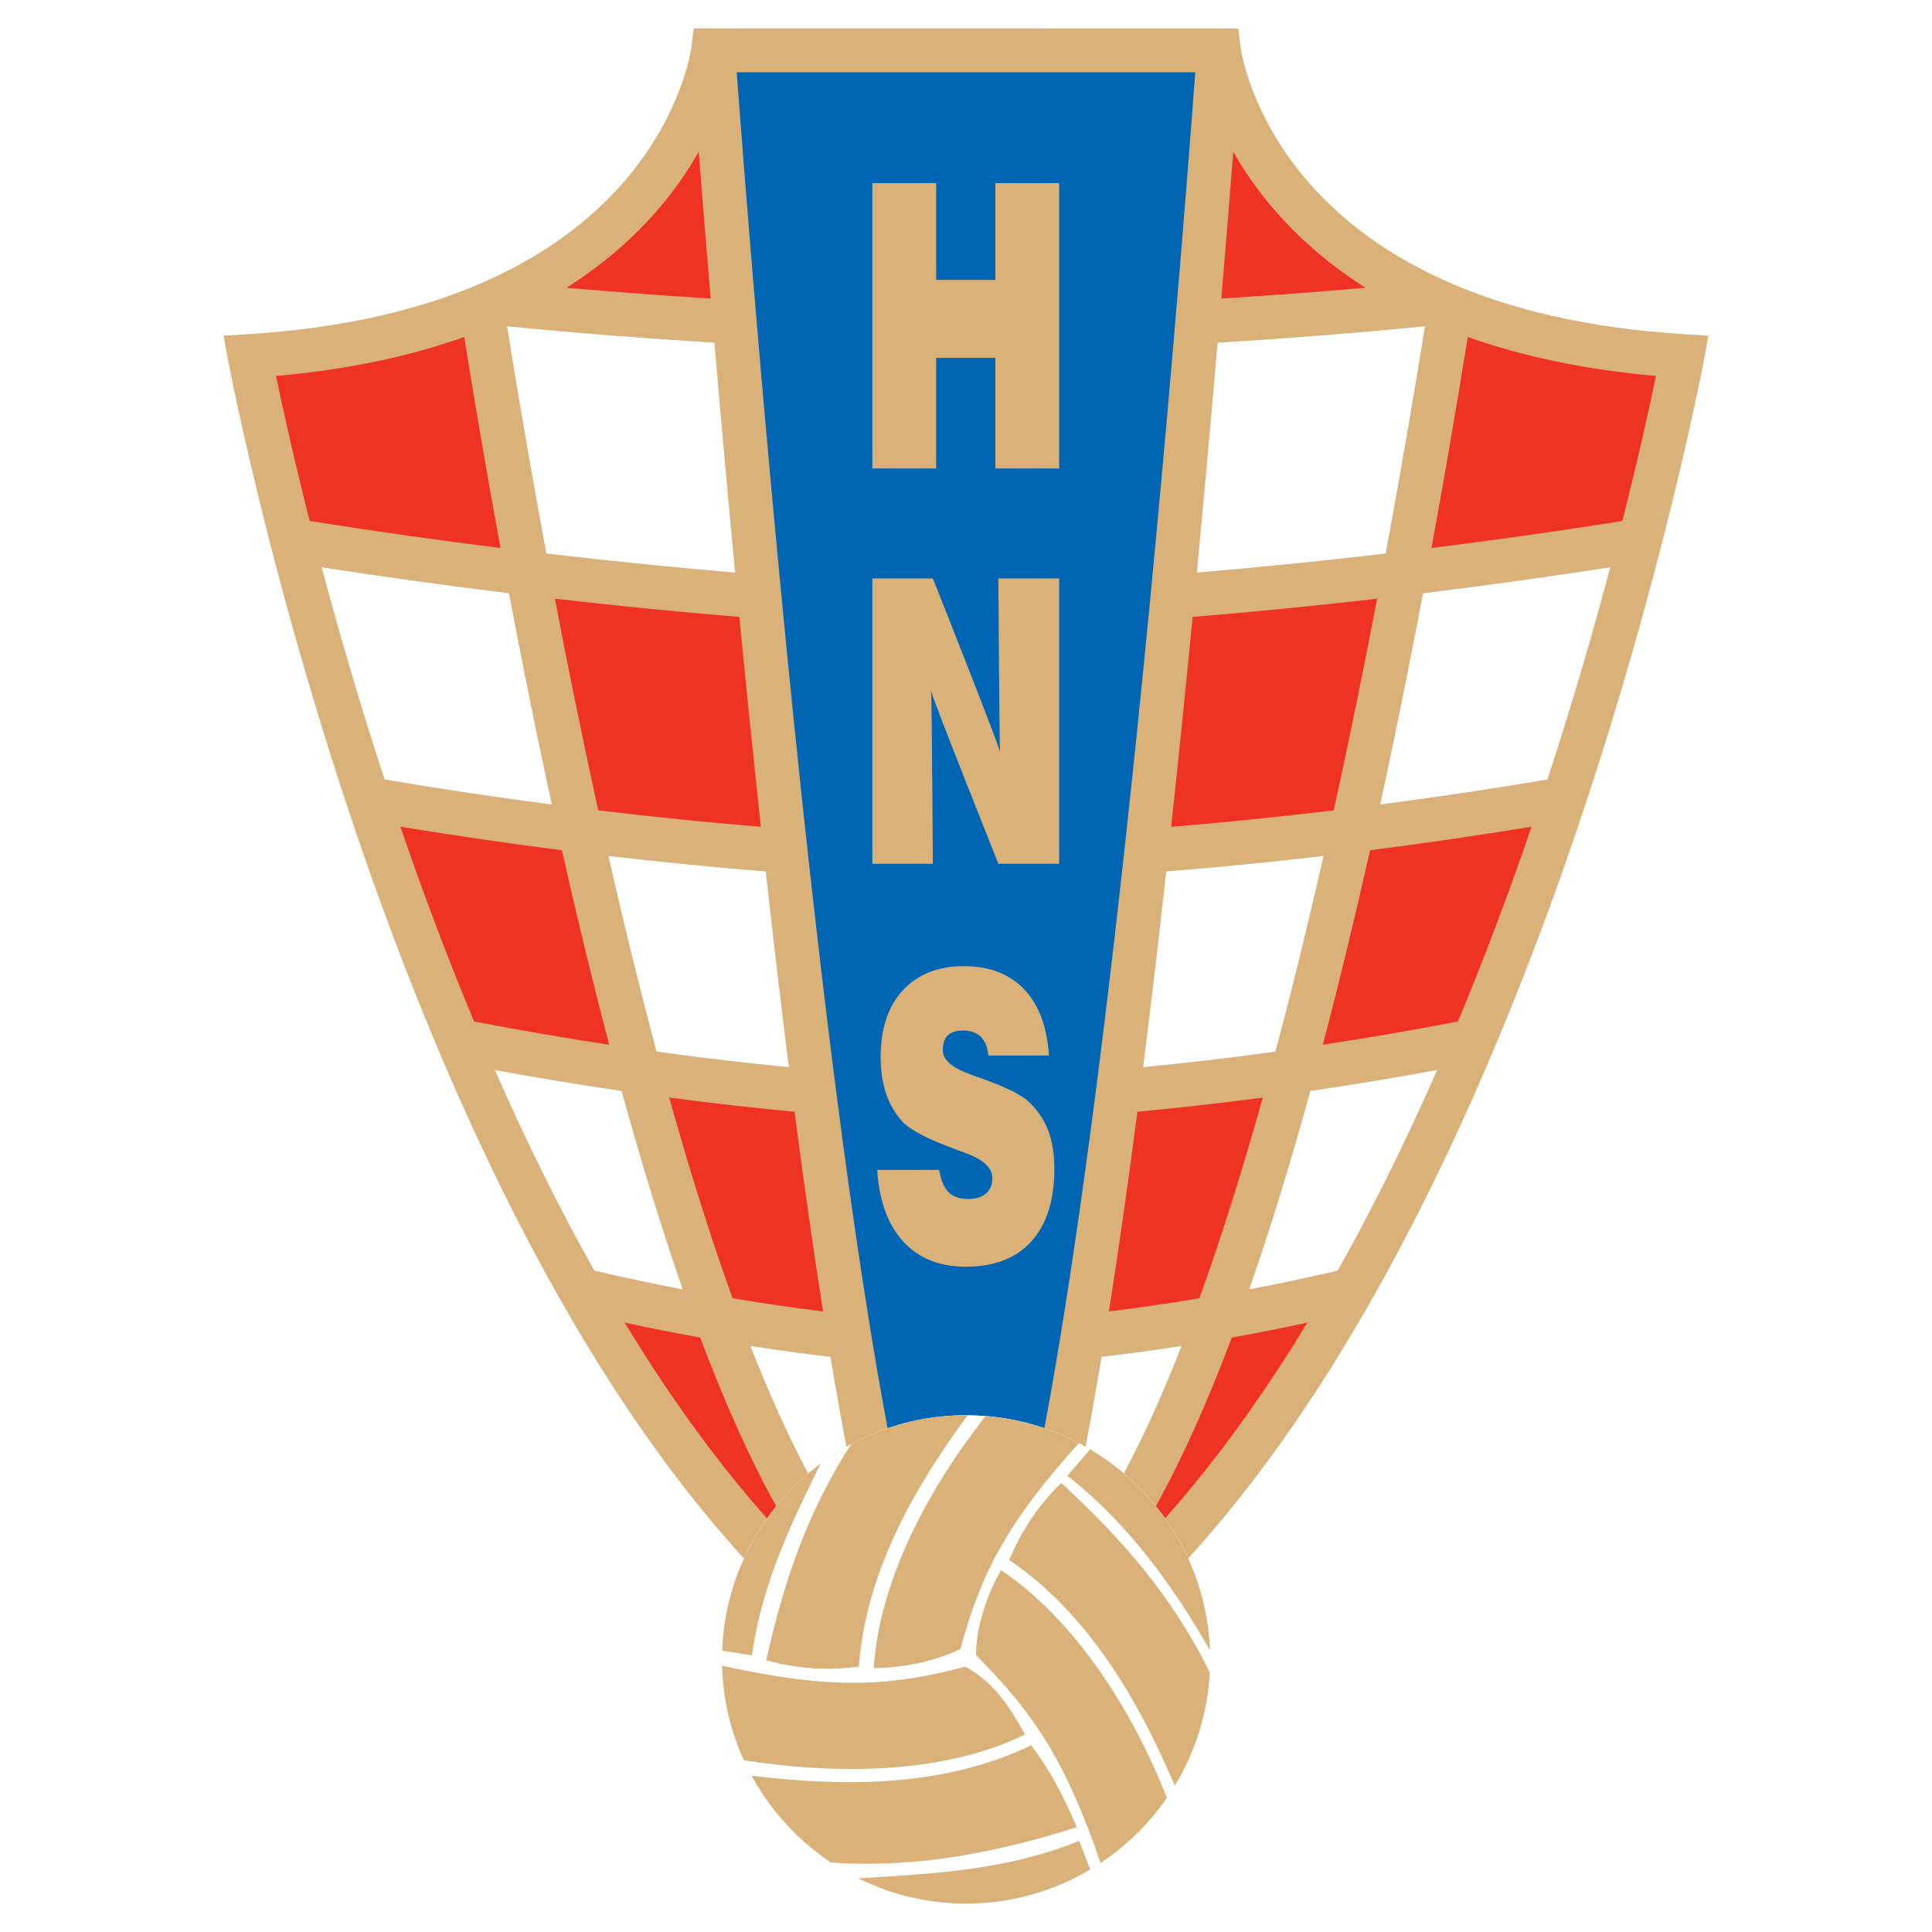
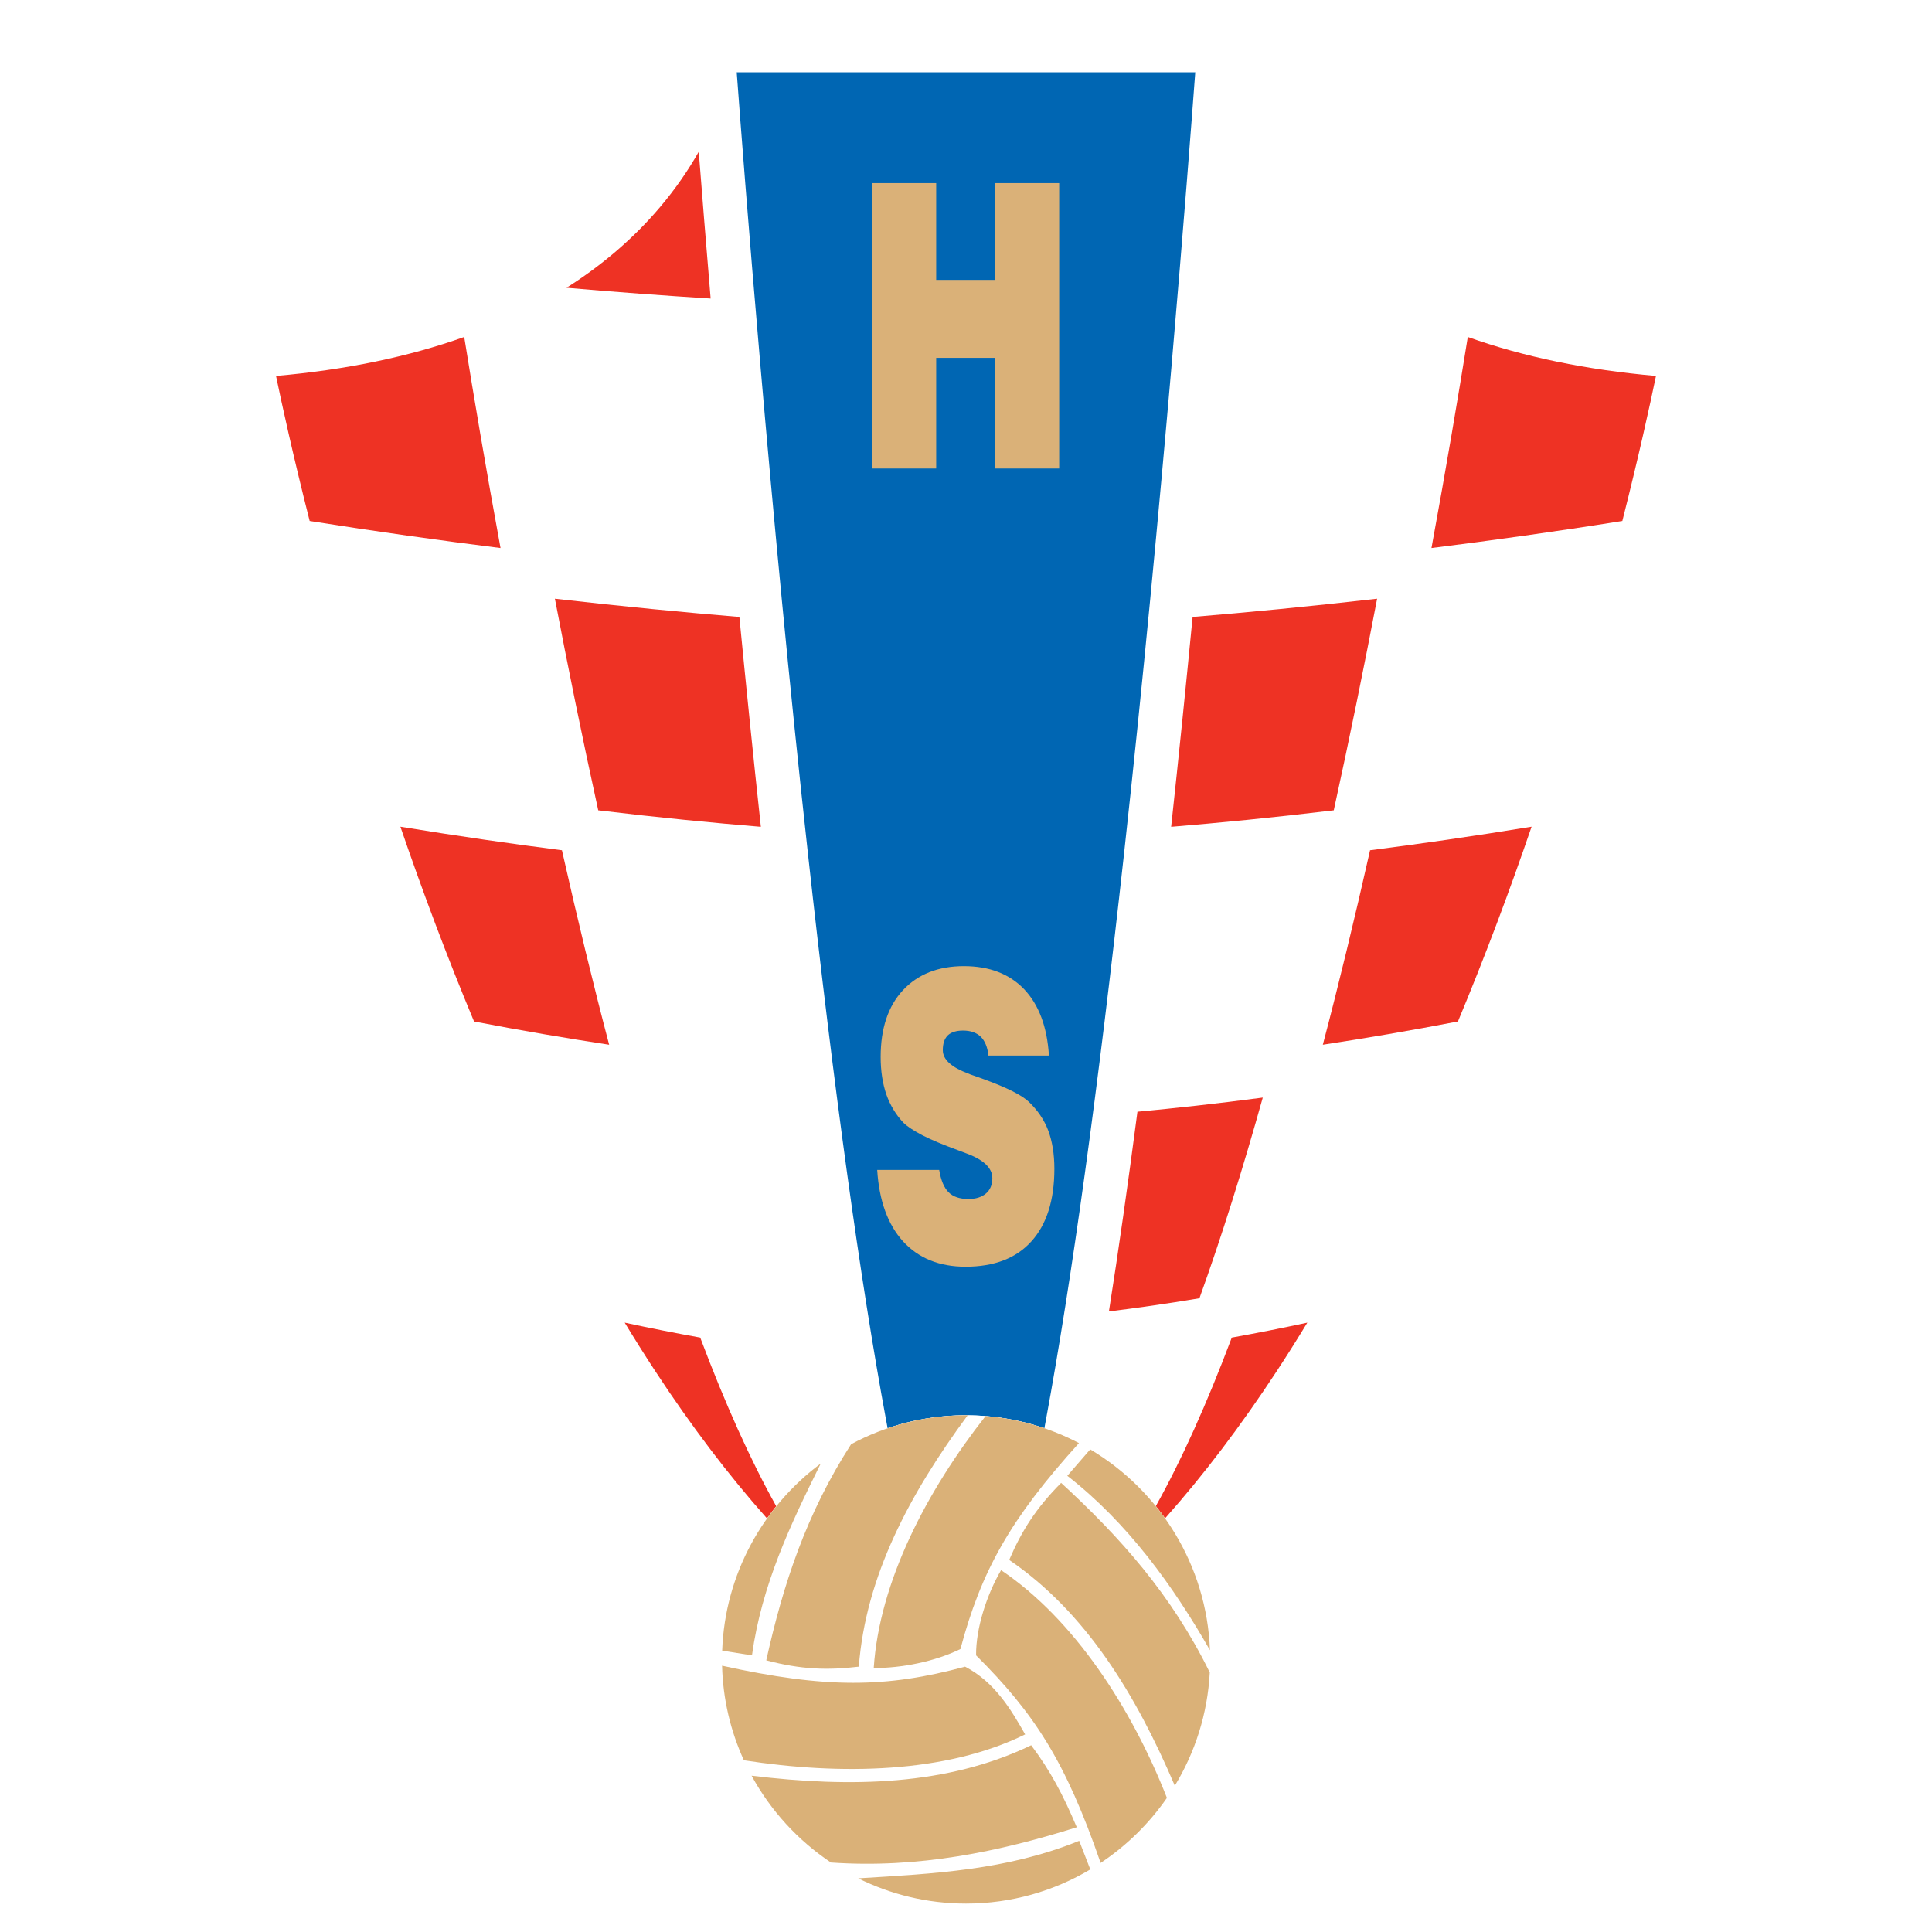
<svg xmlns="http://www.w3.org/2000/svg" version="1.0" id="Layer_1" x="0px" y="0px" width="192.756px" height="192.756px" viewBox="0 0 192.756 192.756" enable-background="new 0 0 192.756 192.756" xml:space="preserve">
  <g>
    <polygon fill-rule="evenodd" clip-rule="evenodd" fill="#FFFFFF" points="0,0 192.756,0 192.756,192.756 0,192.756 0,0  " />
-     <path fill-rule="evenodd" clip-rule="evenodd" fill="#DAB178" d="M167.982,33.338c-9.447-0.586-17.653-2.472-24.391-5.603   c-5.321-2.473-9.744-5.727-13.146-9.671c-5.791-6.716-6.655-13.236-6.663-13.301l-0.238-1.92L69.212,2.834l-0.239,1.929   c-0.008,0.065-0.873,6.584-6.664,13.301c-3.401,3.944-7.825,7.199-13.147,9.671c-6.737,3.131-14.943,5.016-24.39,5.603   l-2.468,0.153l0.451,2.432c0.05,0.271,5.162,27.489,16.529,57.66c6.693,17.765,14.22,33.083,22.372,45.532   c10.285,15.707,21.624,26.896,33.702,33.258l1.021,0.537l1.021-0.537c12.077-6.361,23.416-17.551,33.702-33.258   c8.15-12.449,15.677-27.768,22.37-45.532c11.368-30.171,16.479-57.388,16.53-57.66l0.45-2.432L167.982,33.338L167.982,33.338z" />
    <path fill-rule="evenodd" clip-rule="evenodd" fill="#0066B3" d="M104.197,142.494c0.053-0.277,0.104-0.557,0.156-0.84   c2.571-13.889,5.189-32.855,7.78-56.372c3.806-34.534,6.442-68.936,7.118-78.069c-3.872,0-41.876,0-45.748,0   c0.676,9.134,3.312,43.536,7.117,78.069c2.592,23.516,5.209,42.483,7.78,56.372c0.053,0.285,0.105,0.566,0.158,0.844   c2.457-0.838,5.086-1.295,7.819-1.295C99.111,141.203,101.741,141.658,104.197,142.494L104.197,142.494z" />
    <path fill-rule="evenodd" clip-rule="evenodd" fill="#DAB178" d="M87.518,116.725h6.187c0.166,1.021,0.481,1.773,0.931,2.223   c0.451,0.451,1.111,0.676,1.982,0.676c0.736,0,1.321-0.18,1.757-0.555c0.421-0.361,0.631-0.871,0.631-1.518   c0-1.037-0.886-1.861-2.673-2.508c-0.346-0.135-0.616-0.225-0.796-0.301c-1.472-0.541-2.628-1.021-3.499-1.471   c-0.856-0.451-1.487-0.857-1.893-1.246c-0.751-0.797-1.321-1.729-1.712-2.824c-0.375-1.098-0.57-2.344-0.57-3.754   c0-2.824,0.735-5.047,2.222-6.654c1.487-1.592,3.514-2.402,6.082-2.402c2.553,0,4.55,0.781,6.007,2.298   c1.472,1.547,2.298,3.754,2.478,6.623h-6.037c-0.09-0.842-0.345-1.457-0.766-1.879c-0.42-0.404-1.006-0.615-1.772-0.615   c-0.676,0-1.187,0.166-1.517,0.48c-0.33,0.33-0.496,0.811-0.496,1.473c0,0.945,0.871,1.727,2.598,2.357   c0.15,0.074,0.271,0.119,0.346,0.135c0.255,0.09,0.631,0.225,1.142,0.406c2.297,0.84,3.813,1.592,4.52,2.281   c0.871,0.842,1.517,1.787,1.922,2.869c0.392,1.066,0.602,2.328,0.602,3.785c0,3.139-0.766,5.557-2.298,7.252   c-1.517,1.684-3.71,2.523-6.562,2.523c-2.613,0-4.686-0.84-6.232-2.523C88.569,122.162,87.712,119.789,87.518,116.725   L87.518,116.725z" />
-     <path fill-rule="evenodd" clip-rule="evenodd" fill="#DAB178" d="M87.037,86.179V57.706h6.037c0,0,6.473,16.324,6.698,17.3   c-0.06-0.511-0.165-17.3-0.165-17.3h6.067v28.473h-6.067c0,0-6.502-16.309-6.713-17.225c0.075,0.496,0.18,17.225,0.18,17.225   H87.037L87.037,86.179z" />
    <polygon fill-rule="evenodd" clip-rule="evenodd" fill="#DAB178" points="87.037,46.742 87.037,18.269 93.404,18.269    93.404,27.925 99.307,27.925 99.307,18.269 105.674,18.269 105.674,46.742 99.307,46.742 99.307,35.704 93.404,35.704    93.404,46.742 87.037,46.742  " />
    <path fill-rule="evenodd" clip-rule="evenodd" fill="#FFFFFF" d="M138.13,78.285c-0.144,0.664-0.286,1.324-0.429,1.98   c5.212-0.681,10.798-1.502,16.685-2.494c2.533-7.733,4.616-14.953,6.272-21.173c-6.54,1.018-12.804,1.874-18.682,2.593   C140.825,65.275,139.541,71.716,138.13,78.285L138.13,78.285z" />
    <path fill-rule="evenodd" clip-rule="evenodd" fill="#FFFFFF" d="M73.343,57.124C72.56,48.88,71.866,41.1,71.275,34.194   c-6.278-0.386-13.334-0.915-20.687-1.639c1,6.229,2.317,14.019,3.924,22.672C61.464,56.041,67.81,56.657,73.343,57.124   L73.343,57.124z" />
    <path fill-rule="evenodd" clip-rule="evenodd" fill="#FFFFFF" d="M142.167,32.556c-7.352,0.724-14.408,1.252-20.687,1.639   c-0.591,6.906-1.284,14.686-2.067,22.929c5.533-0.466,11.878-1.083,18.83-1.896C139.851,46.574,141.167,38.784,142.167,32.556   L142.167,32.556z" />
    <path fill-rule="evenodd" clip-rule="evenodd" fill="#EE3224" d="M59.686,80.846c6.03,0.724,11.48,1.255,16.225,1.645   c-0.767-7.091-1.483-14.143-2.143-20.938c-5.404-0.449-11.605-1.041-18.407-1.819C56.645,66.452,58.09,73.588,59.686,80.846   L59.686,80.846z" />
    <path fill-rule="evenodd" clip-rule="evenodd" fill="#FFFFFF" d="M60.704,85.399c1.486,6.533,3.091,13.111,4.807,19.521   c4.889,0.674,9.314,1.174,13.192,1.547c-0.731-5.801-1.462-11.966-2.19-18.495c-0.039-0.343-0.077-0.686-0.115-1.028   c-3.125-0.248-6.561-0.557-10.269-0.944C64.415,85.821,62.603,85.621,60.704,85.399L60.704,85.399z" />
-     <path fill-rule="evenodd" clip-rule="evenodd" fill="#EE3224" d="M73.088,129.529c3.308,0.555,6.334,0.98,9.03,1.311   c-0.946-5.998-1.896-12.646-2.845-19.924c-3.681-0.342-7.876-0.799-12.507-1.41C68.741,116.555,70.852,123.33,73.088,129.529   L73.088,129.529z" />
    <path fill-rule="evenodd" clip-rule="evenodd" fill="#FFFFFF" d="M82.853,135.373c-2.393-0.275-5.062-0.629-7.978-1.082   c1.844,4.711,3.768,9.002,5.763,12.723c1.18-1.006,2.457-1.9,3.813-2.668C83.92,141.566,83.387,138.576,82.853,135.373   L82.853,135.373z" />
-     <path fill-rule="evenodd" clip-rule="evenodd" fill="#FFFFFF" d="M117.881,134.291c-2.916,0.453-5.586,0.807-7.978,1.082   c-0.534,3.199-1.066,6.188-1.598,8.963c1.358,0.768,2.636,1.662,3.817,2.666C114.117,143.285,116.038,138.998,117.881,134.291   L117.881,134.291z" />
    <path fill-rule="evenodd" clip-rule="evenodd" fill="#EE3224" d="M125.988,109.506c-4.63,0.611-8.824,1.068-12.506,1.41   c-0.949,7.277-1.898,13.926-2.845,19.924c2.696-0.33,5.723-0.756,9.03-1.311C121.904,123.33,124.015,116.555,125.988,109.506   L125.988,109.506z" />
    <path fill-rule="evenodd" clip-rule="evenodd" fill="#FFFFFF" d="M132.051,85.399c-1.898,0.222-3.71,0.422-5.425,0.601   c-3.707,0.387-7.144,0.696-10.269,0.944c-0.038,0.343-0.076,0.686-0.114,1.028c-0.729,6.528-1.46,12.694-2.19,18.493   c3.878-0.371,8.304-0.871,13.192-1.545C128.961,98.51,130.565,91.932,132.051,85.399L132.051,85.399z" />
    <path fill-rule="evenodd" clip-rule="evenodd" fill="#EE3224" d="M137.395,59.734c-6.802,0.779-13.003,1.371-18.407,1.819   c-0.658,6.795-1.376,13.847-2.143,20.938c4.744-0.39,10.194-0.921,16.225-1.645C134.666,73.588,136.111,66.452,137.395,59.734   L137.395,59.734z" />
    <path fill-rule="evenodd" clip-rule="evenodd" fill="#EE3224" d="M146.441,33.621c-0.943,5.873-2.158,13.082-3.623,21.055   c5.997-0.749,12.384-1.64,19.041-2.7c1.676-6.607,2.782-11.688,3.357-14.468C158.291,36.902,152.001,35.602,146.441,33.621   L146.441,33.621z" />
-     <path fill-rule="evenodd" clip-rule="evenodd" fill="#EE3224" d="M126.927,20.689c-1.615-1.905-2.886-3.788-3.886-5.551   c-0.309,3.952-0.707,8.925-1.187,14.645c4.469-0.279,9.32-0.631,14.382-1.075C132.638,26.43,129.52,23.747,126.927,20.689   L126.927,20.689z" />
    <path fill-rule="evenodd" clip-rule="evenodd" fill="#EE3224" d="M69.715,15.139c-1,1.763-2.271,3.646-3.886,5.551   c-2.593,3.057-5.711,5.741-9.309,8.02c5.061,0.443,9.913,0.795,14.381,1.075C70.421,24.064,70.023,19.09,69.715,15.139   L69.715,15.139z" />
    <path fill-rule="evenodd" clip-rule="evenodd" fill="#EE3224" d="M46.315,33.621c-5.561,1.981-11.85,3.281-18.776,3.887   c0.575,2.779,1.682,7.86,3.357,14.468c6.659,1.06,13.045,1.951,19.042,2.7C48.472,46.703,47.257,39.494,46.315,33.621   L46.315,33.621z" />
    <path fill-rule="evenodd" clip-rule="evenodd" fill="#FFFFFF" d="M54.626,78.285c-1.411-6.569-2.695-13.01-3.846-19.094   c-5.878-0.719-12.143-1.575-18.683-2.593c1.657,6.22,3.74,13.44,6.273,21.173c5.887,0.992,11.472,1.813,16.685,2.494   C54.912,79.609,54.769,78.949,54.626,78.285L54.626,78.285z" />
    <path fill-rule="evenodd" clip-rule="evenodd" fill="#EE3224" d="M56.065,84.831c-4.918-0.628-10.322-1.401-16.117-2.35   c1.08,3.152,2.232,6.368,3.458,9.621c1.267,3.362,2.564,6.631,3.89,9.811c4.75,0.914,9.258,1.68,13.48,2.32   C59.188,98.203,57.618,91.733,56.065,84.831L56.065,84.831z" />
    <path fill-rule="evenodd" clip-rule="evenodd" fill="#FFFFFF" d="M62.018,108.846c-3.963-0.58-8.193-1.27-12.646-2.088   c3.164,7.199,6.478,13.883,9.923,20.012c3.086,0.717,6.034,1.336,8.824,1.869C66.06,122.738,64.026,116.139,62.018,108.846   L62.018,108.846z" />
    <path fill-rule="evenodd" clip-rule="evenodd" fill="#EE3224" d="M69.861,133.451c-2.387-0.432-4.904-0.924-7.536-1.492   c0.995,1.641,2,3.236,3.014,4.785c3.61,5.512,7.346,10.432,11.188,14.754c0.294-0.416,0.603-0.82,0.922-1.215   C74.889,145.699,72.358,140.086,69.861,133.451L69.861,133.451z" />
    <path fill-rule="evenodd" clip-rule="evenodd" fill="#EE3224" d="M115.314,150.27c0.32,0.396,0.629,0.801,0.925,1.217   c3.839-4.318,7.57-9.236,11.178-14.742c1.015-1.549,2.02-3.145,3.015-4.785c-2.633,0.568-5.149,1.061-7.537,1.492   C120.4,140.078,117.872,145.689,115.314,150.27L115.314,150.27z" />
    <path fill-rule="evenodd" clip-rule="evenodd" fill="#FFFFFF" d="M124.637,128.639c2.79-0.533,5.738-1.152,8.824-1.869   c3.445-6.129,6.759-12.812,9.923-20.012c-4.453,0.818-8.684,1.508-12.646,2.088C128.73,116.139,126.695,122.738,124.637,128.639   L124.637,128.639z" />
    <path fill-rule="evenodd" clip-rule="evenodd" fill="#EE3224" d="M131.979,104.232c4.222-0.641,8.73-1.406,13.48-2.32   c1.325-3.18,2.622-6.449,3.89-9.811c1.227-3.252,2.378-6.469,3.458-9.621c-5.794,0.949-11.198,1.722-16.116,2.35   C135.138,91.733,133.567,98.203,131.979,104.232L131.979,104.232z" />
    <path fill-rule="evenodd" clip-rule="evenodd" fill="#FFFFFF" d="M96.378,141.203c13.426,0,24.358,10.949,24.358,24.359   s-10.933,24.359-24.358,24.359c-13.396,0-24.344-10.949-24.344-24.359S82.982,141.203,96.378,141.203L96.378,141.203z" />
    <path fill-rule="evenodd" clip-rule="evenodd" fill="#DAB178" d="M102.279,173.041c-1.381-2.418-2.988-5.195-5.992-6.758   c-7.881,2.131-13.887,2.191-24.246-0.096c0.085,3.355,0.856,6.545,2.176,9.436C83.855,177.121,94.37,176.938,102.279,173.041   L102.279,173.041z" />
    <path fill-rule="evenodd" clip-rule="evenodd" fill="#DAB178" d="M99.877,156.656c-1.412,2.404-2.523,5.797-2.493,8.5   c5.84,5.811,8.932,10.59,12.426,20.709c2.595-1.725,4.842-3.932,6.613-6.49C112.884,170.367,107.132,161.533,99.877,156.656   L99.877,156.656z" />
    <path fill-rule="evenodd" clip-rule="evenodd" fill="#DAB178" d="M95.822,164.525c2.069-7.758,4.939-12.949,11.826-20.547   c-2.827-1.484-5.979-2.43-9.317-2.695c-5.893,7.494-10.594,16.543-11.159,25.135C89.951,166.434,93.284,165.773,95.822,164.525   L95.822,164.525z" />
    <path fill-rule="evenodd" clip-rule="evenodd" fill="#DAB178" d="M107.431,182.307c-1.396-3.303-2.658-5.66-4.55-8.184   c-8.358,4.029-17.967,4.244-27.895,3.039c1.9,3.488,4.629,6.463,7.917,8.662C91.653,186.434,99.688,184.74,107.431,182.307   L107.431,182.307z" />
    <path fill-rule="evenodd" clip-rule="evenodd" fill="#DAB178" d="M105.869,147.947c-2.523,2.537-3.935,4.789-5.182,7.688   c7.644,5.221,12.621,13.387,16.524,22.527c2.023-3.332,3.271-7.182,3.489-11.297C116.894,159.115,111.779,153.385,105.869,147.947   L105.869,147.947z" />
    <path fill-rule="evenodd" clip-rule="evenodd" fill="#DAB178" d="M85.685,166.283c0.684-9.037,5.09-17.266,10.86-25.078   c-0.056,0-0.111-0.002-0.167-0.002c-4.138,0-8.041,1.047-11.461,2.885c-4.475,6.938-6.789,14-8.467,21.564   C79.904,166.568,82.562,166.658,85.685,166.283L85.685,166.283z" />
    <path fill-rule="evenodd" clip-rule="evenodd" fill="#DAB178" d="M81.883,146.02c-5.748,4.283-9.558,11.039-9.831,18.666   l2.971,0.471C76.003,158.107,78.85,152.139,81.883,146.02L81.883,146.02z" />
    <path fill-rule="evenodd" clip-rule="evenodd" fill="#DAB178" d="M85.624,187.402c3.247,1.611,6.899,2.52,10.754,2.52   c4.525,0,8.766-1.246,12.402-3.408l-1.109-2.855C100.421,186.605,93.185,186.936,85.624,187.402L85.624,187.402z" />
    <path fill-rule="evenodd" clip-rule="evenodd" fill="#DAB178" d="M120.718,164.645c-0.318-8.512-5.039-15.934-11.948-20.039   l-2.285,2.635C112.486,151.906,117.051,158.223,120.718,164.645L120.718,164.645z" />
  </g>
</svg>